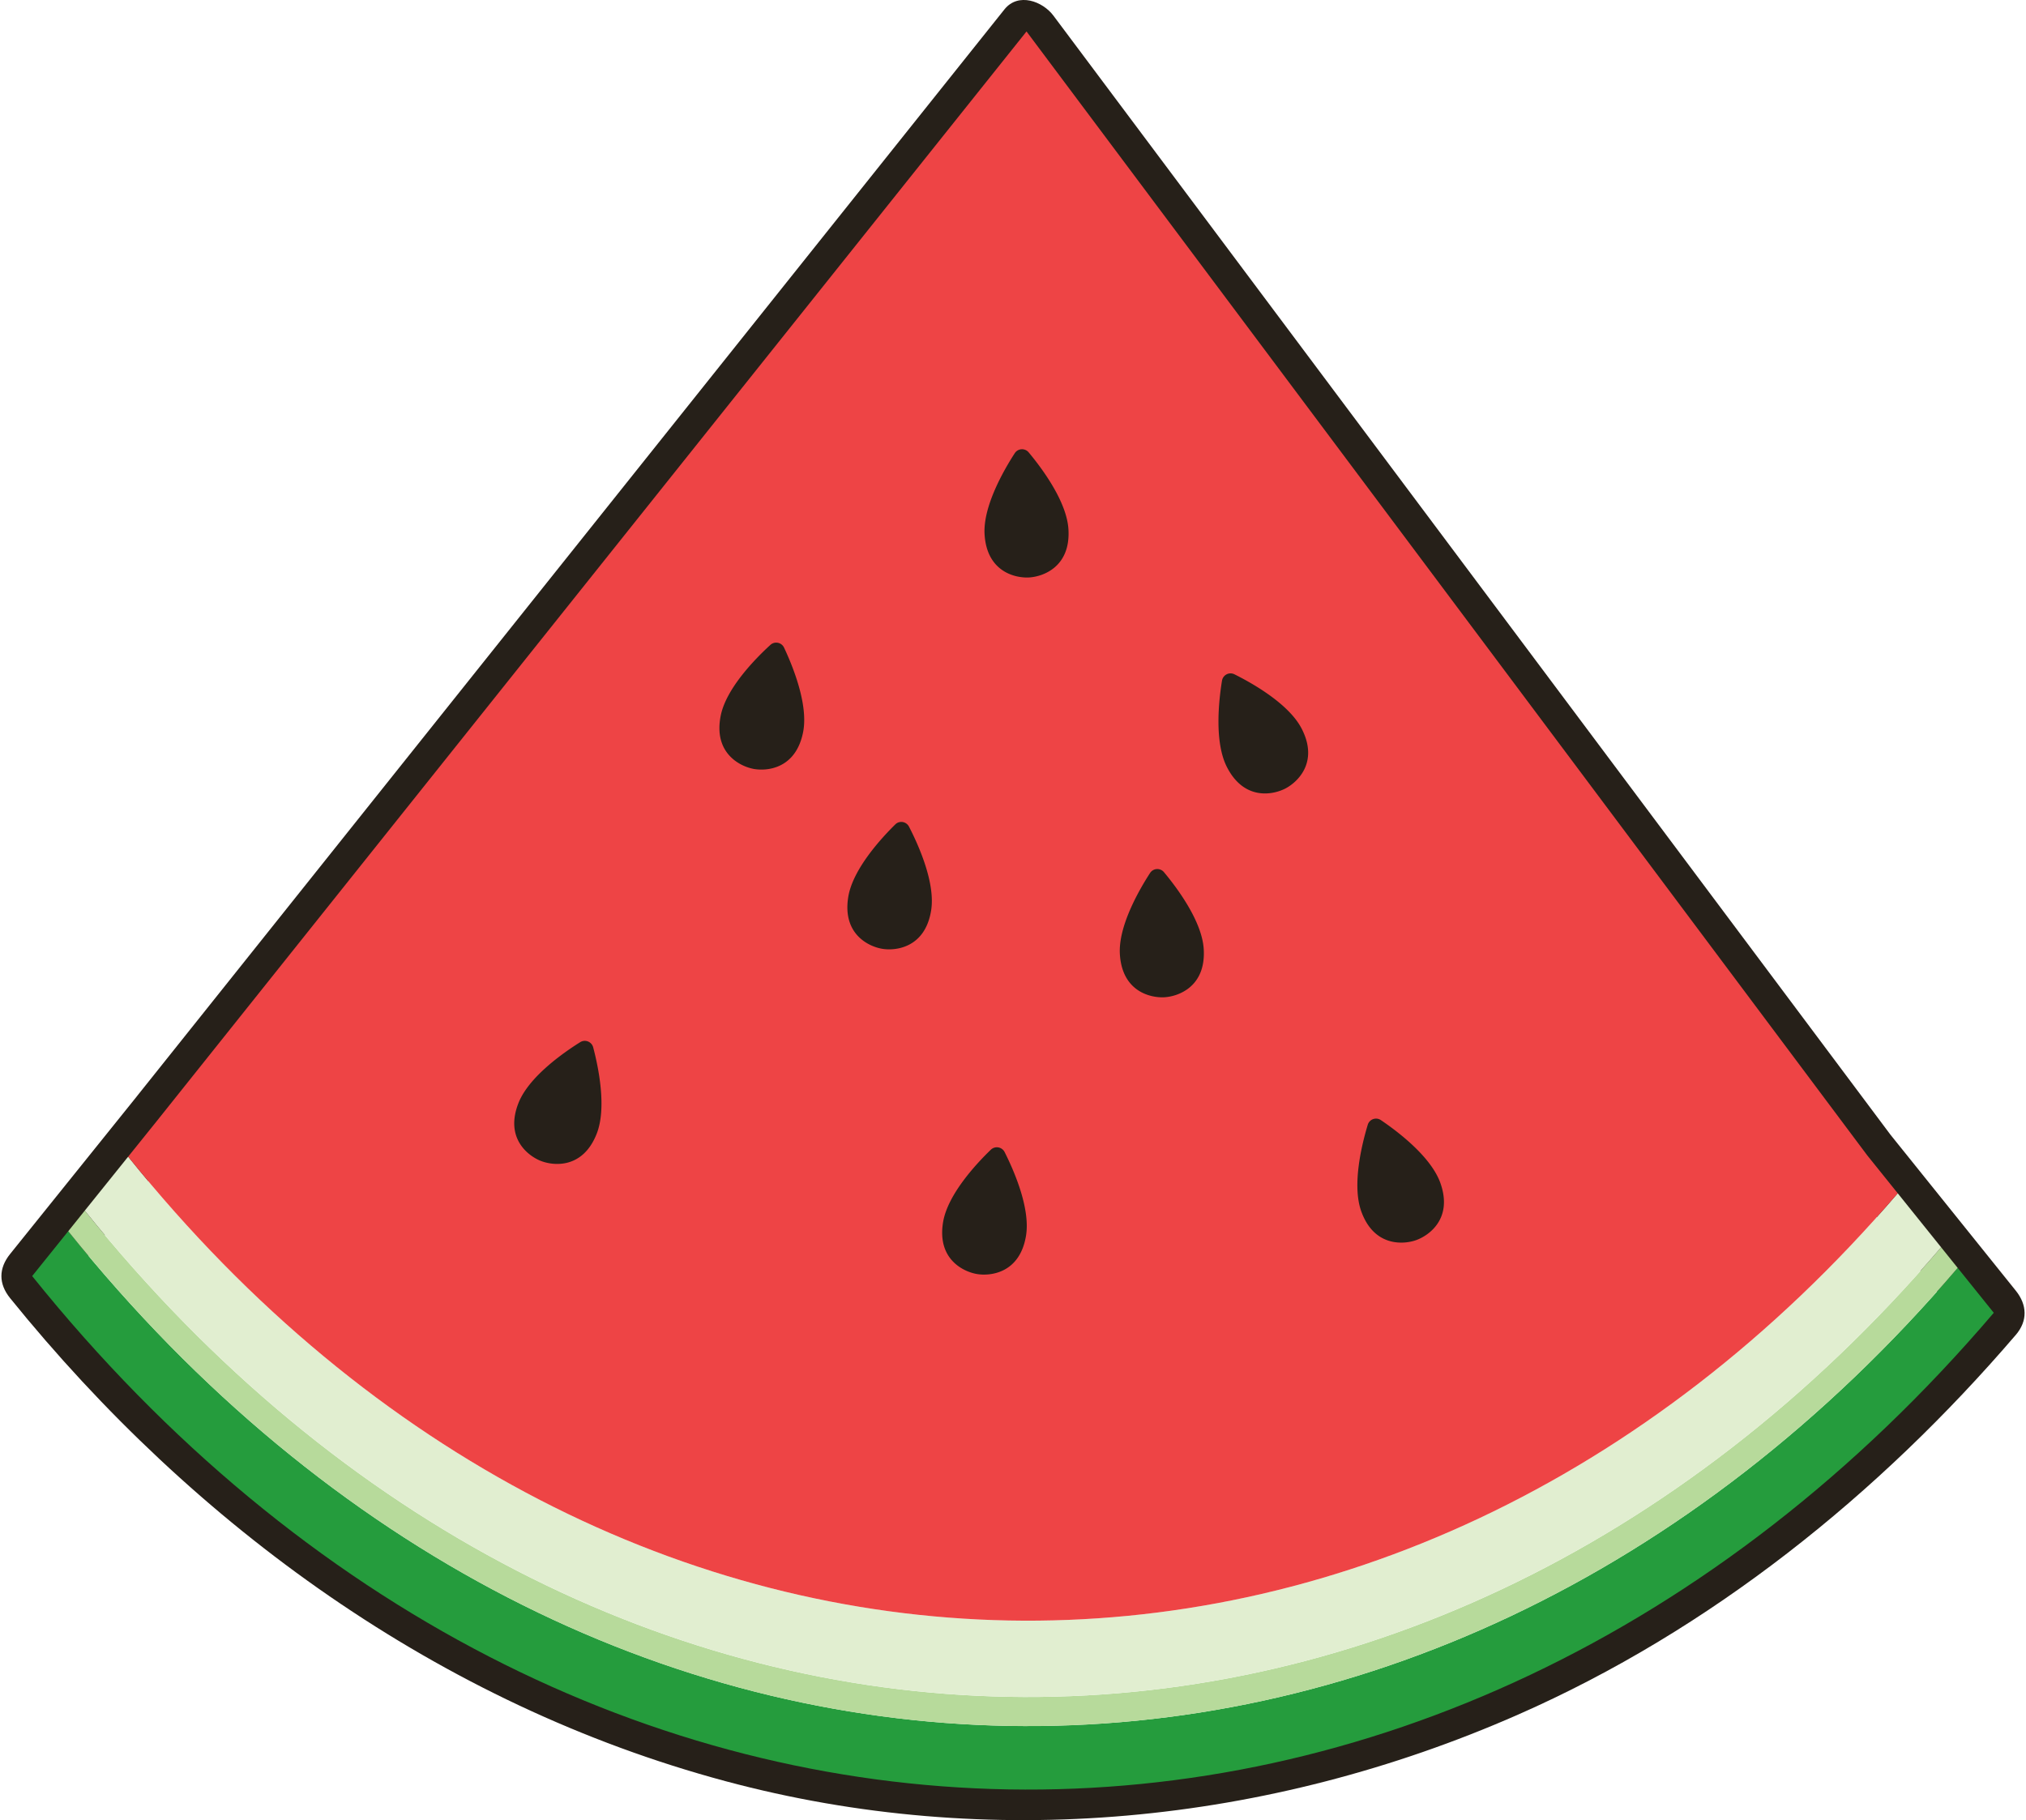
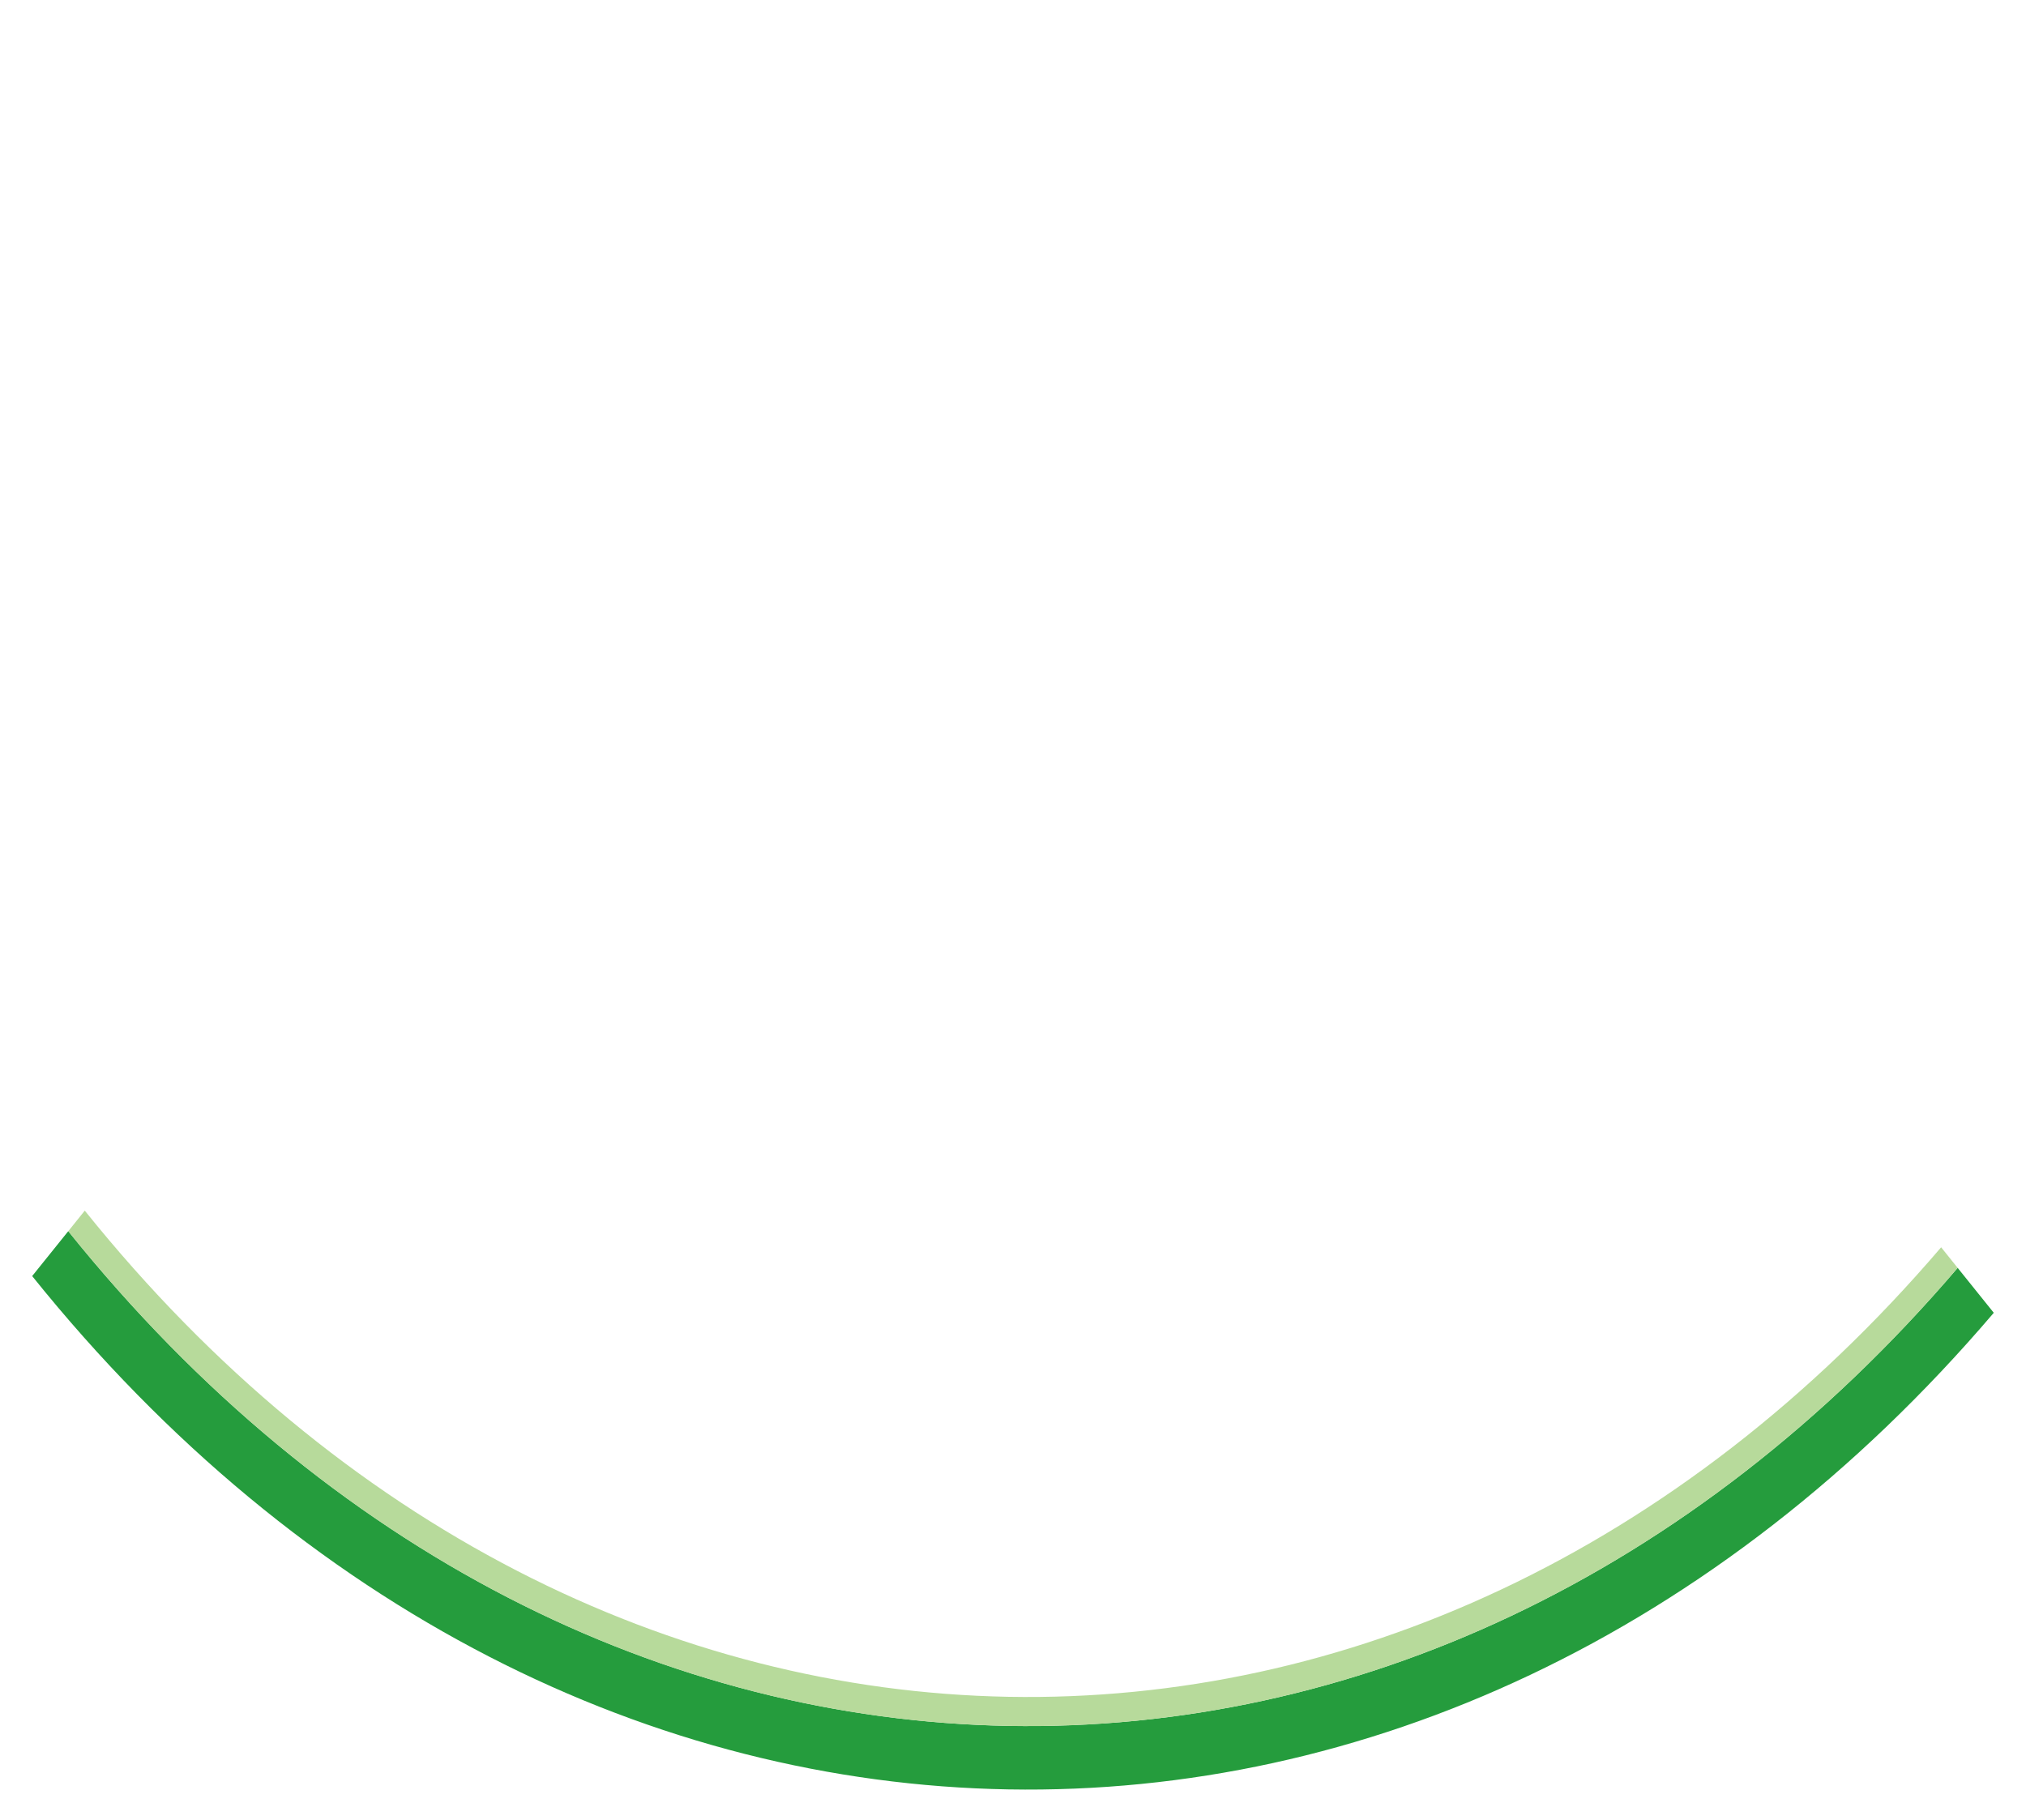
<svg xmlns="http://www.w3.org/2000/svg" width="325" height="292" viewBox="0 0 324.168 291.659">
  <defs />
-   <path d="M21.675 175.713l-20.283 25.23c-1.852 2.303-1.86 4.768 0 7.07 29.557 36.578 68.88 65.12 114.616 77.4 42.255 11.347 87.027 6.9 126.912-10.62 30.938-13.59 57.945-35.35 79.846-60.896 1.925-2.244 1.812-4.816 0-7.07L302.47 181.57c-2.04-2.54-6.38-1.566-7.853 1.012l8.63.007L168.567 2.515C166.843.2 162.92-1.26 160.714 1.503L21.673 175.71c-3.98 4.986 3.048 12.11 7.07 7.07L167.785 8.574l-7.853-1.012 134.682 180.074c2.157 2.884 6.608 3.546 8.635 0l-7.85 1.005 20.295 25.256v-7.07c-30.468 35.536-70.4 62.174-116.633 71.56-43.05 8.74-87.897.15-125.926-21.327-25.076-14.162-46.63-33.788-64.673-56.118v7.07l20.283-25.23c4-4.974-3.03-12.097-7.07-7.07z" fill="#262019" />
  <path d="M313.444 203.163c-85.256 99.82-219.4 97.856-302.732-5.88l-5.784 7.196c86.517 107.713 225.85 109.678 314.303 5.885z" fill="#259c3d" />
  <path d="M313.444 203.163l-2.647-3.295c-83.794 98-215.577 96.042-297.44-5.876l-2.646 3.3c83.323 103.737 217.477 105.7 302.732 5.88z" fill="#b7da9b" />
-   <path d="M310.797 199.868l-6.953-8.654c-79.952 93.23-205.51 91.273-283.537-5.867l-6.95 8.645C95.22 295.9 227.003 297.87 310.797 199.868z" fill="#e1eed0" />
-   <path d="M25.21 179.25l-4.904 6.098c78.026 97.14 203.585 99.096 283.537 5.867l-4.908-6.107L164.25 5.04 25.21 179.246" fill="#ee4445" />
-   <path d="M86.424 186.024c2.035.804 6.726 1.3 8.95-4.336 1.65-4.175.268-10.747-.558-13.866a1.39 1.39 0 0 0-2.081-.822c-2.735 1.713-8.233 5.564-9.884 9.742-2.225 5.636 1.537 8.48 3.572 9.282zm140.244 12.7c2.062-.732 5.922-3.44 3.896-9.15-1.5-4.234-6.86-8.277-9.533-10.084-.777-.526-1.836-.15-2.107.747-.936 3.1-2.55 9.605-1.05 13.838 2.025 5.7 6.73 5.38 8.793 4.65zM186.37 159.8c2.184-.134 6.644-1.667 6.274-7.716-.27-4.484-4.304-9.85-6.37-12.326-.602-.72-1.725-.653-2.232.136-1.754 2.708-5.107 8.523-4.834 13.007.366 6.045 4.98 7.03 7.163 6.9zm-45.2-7.756c2.16.345 6.846-.187 7.798-6.17.705-4.436-2.067-10.548-3.55-13.414-.433-.834-1.54-1.013-2.2-.352-2.297 2.264-6.832 7.215-7.536 11.65-.952 5.983 3.337 7.944 5.498 8.288zm15.138 52.108c2.158.363 6.85-.127 7.855-6.102.747-4.428-1.97-10.567-3.425-13.447a1.39 1.39 0 0 0-2.207-.371c-2.32 2.242-6.898 7.152-7.645 11.58-1.008 5.974 3.263 7.975 5.422 8.34zm8.384-111.622c2.184-.134 6.644-1.667 6.275-7.716-.27-4.484-4.305-9.85-6.37-12.326-.603-.72-1.725-.653-2.233.136-1.754 2.708-5.107 8.523-4.834 13.007.366 6.046 4.98 7.03 7.163 6.9zm-44.258 30.664c2.146.422 6.85.063 8.02-5.882.87-4.407-1.678-10.617-3.053-13.535-.4-.85-1.504-1.068-2.195-.433-2.38 2.177-7.093 6.958-7.96 11.366-1.173 5.943 3.04 8.06 5.2 8.484zm85.263 3.173c1.947-1 5.416-4.194 2.65-9.585-2.05-3.998-7.896-7.293-10.783-8.732a1.39 1.39 0 0 0-1.992 1.021c-.52 3.184-1.256 9.857.795 13.854 2.764 5.4 7.383 4.44 9.33 3.442z" fill="#262019" />
</svg>